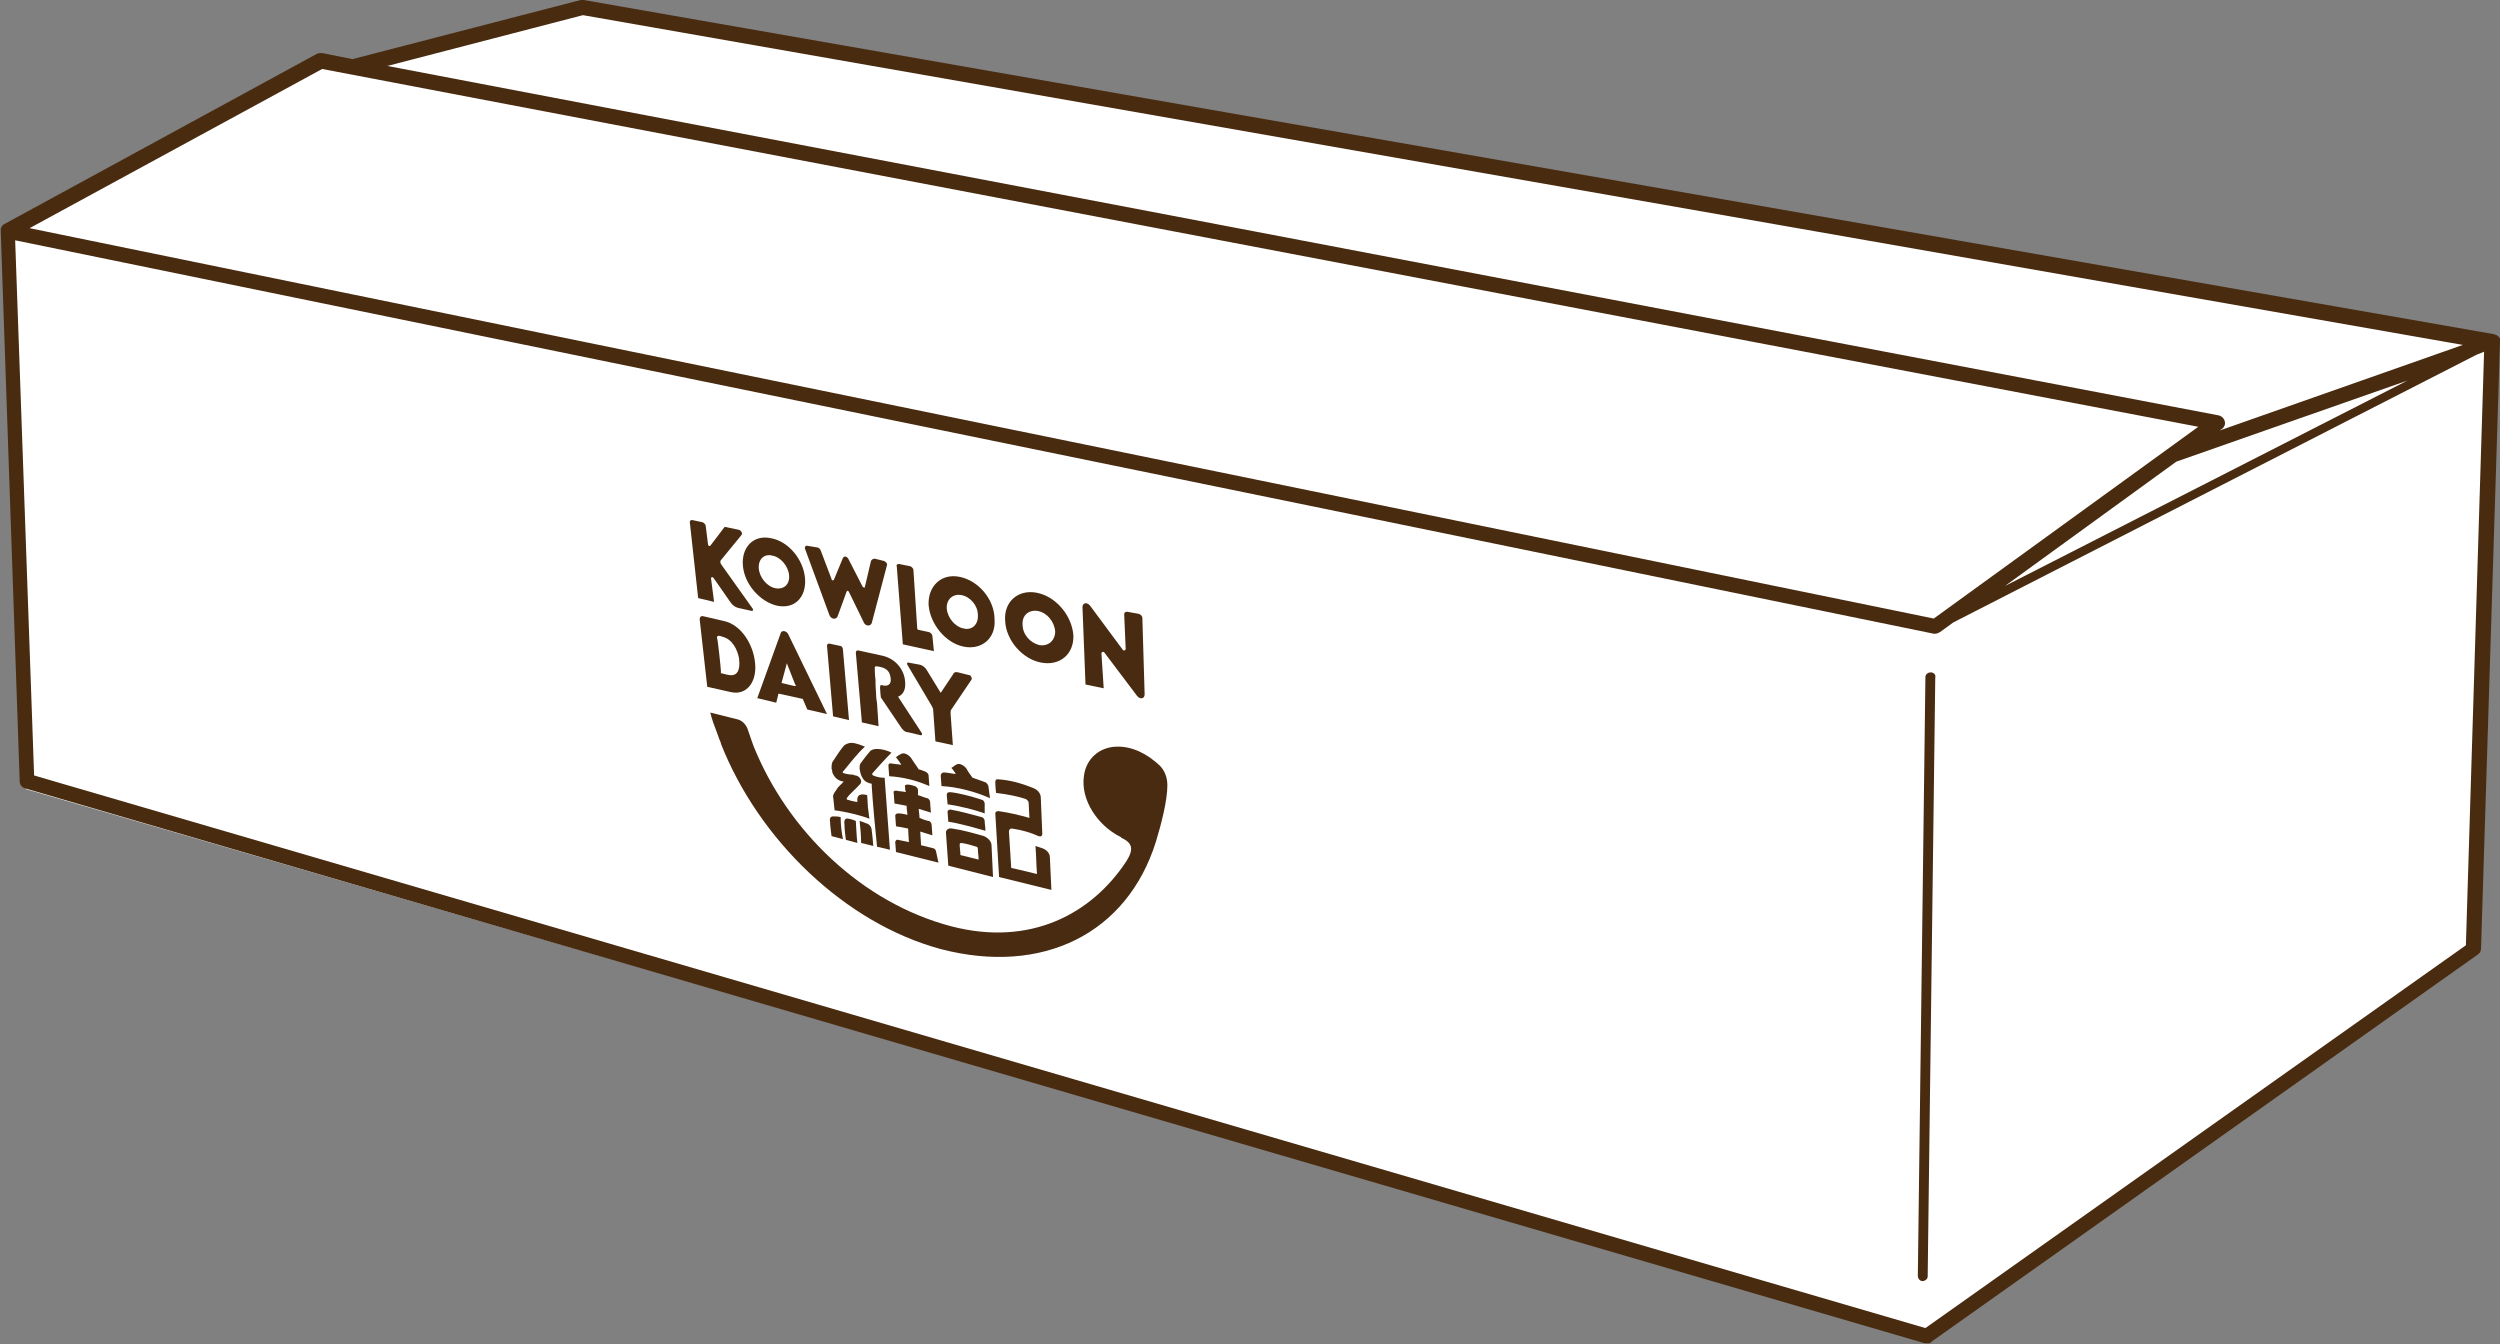
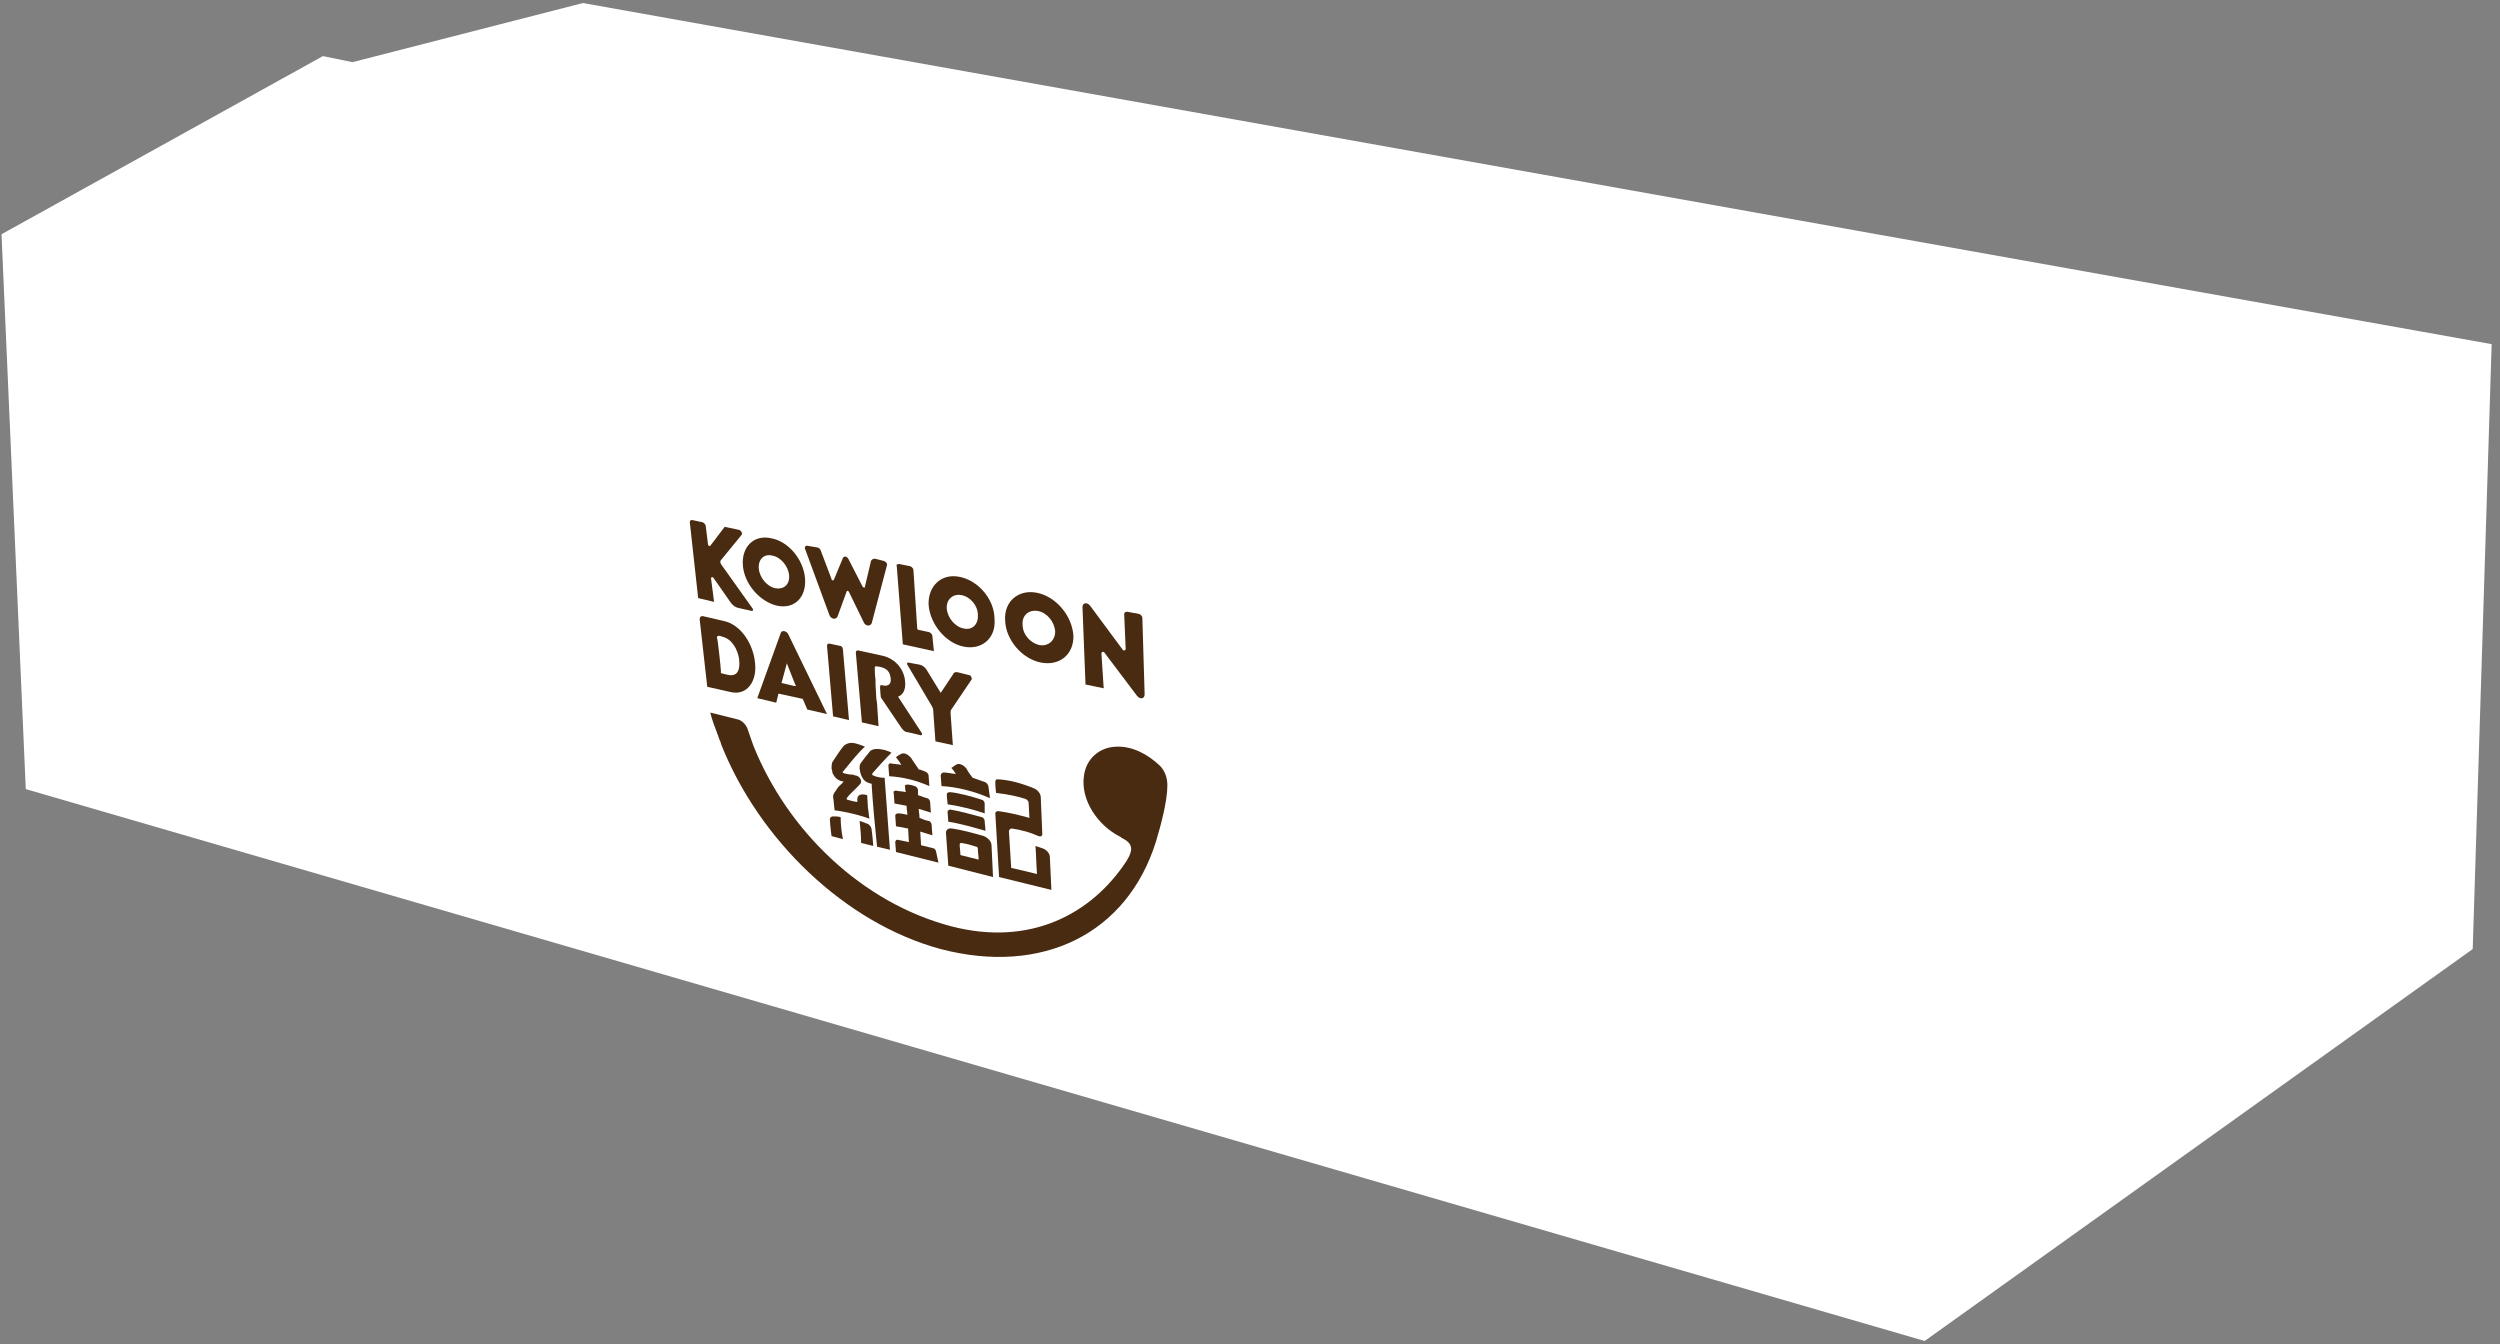
<svg xmlns="http://www.w3.org/2000/svg" version="1.1" id="Layer_1" x="0px" y="0px" width="329.8px" height="177.3px" viewBox="0 0 329.8 177.3" enable-background="new 0 0 329.8 177.3" xml:space="preserve">
  <rect x="0" y="0" width="329.8" height="177.3" fill="#808080" stroke="none" />
  <g>
    <polygon fill="#FFFFFF" points="3.4,104.1 0.2,30.9 42.6,7.4 46.5,8.2 76.9,0.4 328.7,45.4 326.2,125.2 253.9,176.9  " />
-     <path fill="#492B10" d="M329.8,45.1C329.8,45.1,329.8,45.1,329.8,45.1c0-0.1,0-0.2,0-0.3c0,0,0-0.1,0-0.1c0-0.1-0.1-0.2-0.2-0.3   c0,0,0,0,0,0c-0.1-0.1-0.2-0.1-0.2-0.2c0,0-0.1,0-0.1,0c-0.1,0-0.1,0-0.2-0.1L77,0c-0.1,0-0.3,0-0.4,0L46.5,7.8l-4-0.8   c-0.2,0-0.5,0-0.7,0.1L0.5,29.6c-0.1,0.1-0.2,0.1-0.2,0.2c0,0,0,0,0,0c-0.1,0.1-0.1,0.2-0.2,0.3c0,0,0,0.1,0,0.1c0,0.1,0,0.2,0,0.3   c0,0,0,0,0,0.1l2.5,72.5c0,0.4,0.3,0.8,0.7,0.9l250.6,73.2c0.1,0,0.2,0,0.3,0c0,0,0,0,0,0c0.1,0,0.2,0,0.3,0c0.1,0,0.1,0,0.2-0.1   c0,0,0.1,0,0.1-0.1l0,0l0,0l72.1-51.1c0.3-0.2,0.4-0.5,0.4-0.8L329.8,45.1C329.8,45.2,329.8,45.2,329.8,45.1z M76.9,2l248,43.5   l-32.1,11.3l0.3-0.2c0.3-0.2,0.5-0.6,0.4-1s-0.4-0.7-0.8-0.8L51.1,8.7L76.9,2z M317.6,50.2l-53.1,27.1l22.6-16.4L317.6,50.2z    M42.5,9.1L290,56.3l-34.9,25.3L3.9,30.1L42.5,9.1z M325.3,124.7l-71.3,50.5L4.5,102.3L2,31.7l253.1,51.9c0.1,0,0.1,0,0.2,0   c0.2,0,0.4-0.1,0.6-0.2l1.8-1.3l69-35.3l1-0.4L325.3,124.7z M254.7,88.7c-0.4,0-0.7,0.3-0.7,0.6l-1,79c0,0.4,0.3,0.7,0.6,0.7   c0.4,0,0.7-0.3,0.7-0.6l1-79C255.4,89,255.1,88.7,254.7,88.7z" />
    <g>
      <g>
        <g>
          <path fill="#492B11" d="M95.4,81.9l-2.6-0.6c-0.3-0.1-0.5,0.1-0.5,0.4l1,8.9l3.1,0.7c2.2,0.5,3.5-1.5,3.2-3.9      C99.4,85.2,97.9,82.4,95.4,81.9z M95.9,89l-0.8-0.2c0,0,0,0,0-0.3c0-0.3-0.4-4.1-0.5-4.3s0.1-0.4,0.4-0.3c0.1,0,0.3,0.1,0.3,0.1      c1.3,0.3,2,1.7,2.2,2.9C97.7,88.7,97.1,89.3,95.9,89z" />
          <path fill="#492B11" d="M118.5,91.9c0.7-0.3,1-1,0.9-2c-0.1-1.5-1.2-3-3-3.4l-3.2-0.7c-0.2,0-0.3,0.1-0.3,0.3l0.8,9.2l2.2,0.5      l-0.2-3l-0.1-0.7l-0.1-1.8c0,0,0-0.3,0-0.6c-0.1-0.6-0.1-1.5-0.1-1.6c0-0.1,0-0.2,0.2-0.2s0.6,0.1,0.6,0.1      c0.8,0.2,1.2,0.6,1.3,1.5c0.1,0.8-0.4,1.1-1.1,0.9c-0.3-0.1-0.3,0.1-0.3,0.4s0.1,1.2,0.1,1.2l2.7,4c0.2,0.3,0.5,0.6,0.9,0.6      l1.7,0.4c0.1,0,0.2-0.1,0.1-0.3l-3.2-4.9C118.1,92,118.3,92,118.5,91.9z" />
          <path fill="#492B11" d="M128,89.1l-1.6-0.4c-0.3-0.1-0.6,0-0.7,0.3l-1.6,2.4l-1.9-3.1c-0.2-0.3-0.5-0.5-0.8-0.6l-1.6-0.3      c-0.1,0-0.2,0.1-0.1,0.3l3.2,5.4c0.1,0.2,0.2,0.4,0.2,0.5l0.3,4.2l2.3,0.5l-0.3-4.2c0-0.2,0-0.4,0.1-0.5l2.7-4      C128.2,89.4,128.1,89.2,128,89.1z" />
          <path fill="#492B11" d="M110.8,85.2l-1.4-0.3c-0.2,0-0.3,0.1-0.3,0.3l0.8,9.3L112,95l-0.8-9.3C111.2,85.4,111,85.2,110.8,85.2z" />
          <path fill="#492B11" d="M104,83.7c-0.2-0.5-0.9-0.6-1-0.2l-3.1,8.6l2.5,0.6l0.3-1.2l0,0l3.2,0.7l0.6,1.4l2.6,0.6L104,83.7z       M104.8,90.5l-1.7-0.4l0.7-2.6l1.1,2.8C105.1,90.4,105,90.5,104.8,90.5z" />
        </g>
        <g>
          <path fill="#492B11" d="M93.8,76.3c0-0.2,0.2-0.2,0.3-0.1l2.3,3.3c0.3,0.4,0.6,0.6,1,0.7l1.8,0.4c0.1,0,0.2-0.1,0.1-0.3      l-4.2-5.9c-0.1-0.2-0.1-0.4,0-0.5l2.7-3.3c0.2-0.2,0-0.6-0.3-0.7l-1.9-0.4l-1.9,2.5c-0.1,0.1-0.3,0-0.3-0.2l-0.3-2.4      c0-0.2-0.2-0.4-0.4-0.5l-1.4-0.3c-0.2,0-0.3,0.1-0.3,0.3l1.1,10l2.1,0.5L93.8,76.3z" />
          <path fill="#492B11" d="M123,83.9c0-0.2-0.2-0.4-0.4-0.5l-1.4-0.3c-0.1,0-0.2-0.1-0.2-0.2l-0.5-7.7c0-0.2-0.2-0.4-0.4-0.5      l-1.5-0.3c-0.2,0-0.4,0.1-0.3,0.3l0.8,10.3l4.1,0.9L123,83.9z" />
          <path fill="#492B11" d="M145.3,86.2c0-0.2,0.3-0.3,0.4-0.1l4.3,5.7c0.4,0.5,1,0.4,1-0.2l-0.3-10.1c0-0.2-0.2-0.4-0.4-0.5      l-1.6-0.3c-0.2,0-0.4,0.1-0.4,0.3l0.2,4.6c0,0.2-0.3,0.3-0.4,0.1l-4.3-5.8c-0.4-0.5-1-0.4-1,0.2l0.4,10.2l2.4,0.5L145.3,86.2z" />
          <path fill="#492B11" d="M101.7,71c-2.3-0.5-3.9,1.2-3.7,3.6c0.2,2.5,2.3,4.8,4.5,5.3c2.3,0.5,3.9-1.1,3.7-3.6      C106,73.8,104,71.4,101.7,71z M102.3,77.6c-1.1-0.2-2.1-1.4-2.2-2.6c-0.1-1.2,0.7-2,1.8-1.7c1.1,0.2,2.1,1.4,2.2,2.6      C104.2,77.1,103.4,77.8,102.3,77.6z" />
          <path fill="#492B11" d="M126.6,76.1c-2.4-0.5-4.2,1.2-4.1,3.7c0.2,2.5,2.2,5,4.6,5.5c2.4,0.5,4.3-1.1,4.1-3.6      C131.2,79.1,129.1,76.6,126.6,76.1z M127.1,82.9c-1.1-0.2-2.1-1.4-2.2-2.6c-0.1-1.2,0.8-2,1.9-1.8c1.2,0.2,2.2,1.4,2.2,2.6      C129.1,82.4,128.2,83.2,127.1,82.9z" />
          <path fill="#492B11" d="M136.8,78.2c-2.5-0.5-4.4,1.2-4.2,3.7c0.1,2.5,2.2,5,4.7,5.5c2.5,0.5,4.4-1.1,4.3-3.6      C141.4,81.2,139.3,78.7,136.8,78.2z M137.1,85.1c-1.2-0.3-2.2-1.4-2.2-2.7c-0.1-1.2,0.8-2,2-1.8c1.2,0.2,2.2,1.4,2.3,2.7      C139.2,84.5,138.3,85.3,137.1,85.1z" />
          <path fill="#492B11" d="M109.4,81.1c0.2,0.6,0.9,0.7,1.1,0.2l1.2-3.3c0.1-0.1,0.2-0.1,0.3,0.1l1.9,3.9c0.2,0.6,0.9,0.7,1.1,0.2      l2-7.6c0.1-0.2-0.1-0.5-0.4-0.6l-1.2-0.3c-0.2,0-0.4,0.1-0.5,0.3l-0.8,3.4c0,0.2-0.2,0.1-0.3,0l-1.9-3.7      c-0.2-0.3-0.5-0.4-0.7-0.1l-1.2,2.9c-0.1,0.1-0.3,0.1-0.3-0.1l-1.4-3.7c-0.1-0.3-0.3-0.5-0.6-0.5l-1.2-0.2      c-0.2-0.1-0.4,0.2-0.3,0.4L109.4,81.1z" />
        </g>
      </g>
      <g>
        <path fill="#492B11" d="M130.4,103.8c0-0.2-0.2-0.5-0.4-0.6c-0.5-0.2-1.2-0.4-1.7-0.6c-0.3-0.4-0.6-0.8-0.8-1.2     c-0.4-0.5-1-0.8-1.4-0.5c-0.2,0.1-0.4,0.3-0.6,0.4c0.2,0.2,0.4,0.5,0.6,0.8c-0.3,0-1.2-0.2-1.6-0.2c-0.2,0-0.4,0.2-0.4,0.4     l0.1,1.4c2,0.1,4.4,0.7,6.4,1.6L130.4,103.8z" />
        <path fill="#492B11" d="M131,115.7l-0.2-4.2c0-0.5-0.5-1-1-1.2c-1.4-0.4-2.8-0.8-4.2-1c-0.5-0.1-0.9,0.2-0.8,0.7     c0.1,1.4,0.2,2.8,0.3,4.2L131,115.7z M126.8,111.2c0.7,0.1,1.4,0.3,2,0.5c0.1,0,0.2,0.1,0.2,0.3c0,0.4,0.1,1,0.1,1.4     c-0.8-0.2-1.6-0.4-2.4-0.6c0-0.4-0.1-1-0.1-1.4C126.6,111.3,126.7,111.2,126.8,111.2z" />
        <path fill="#492B11" d="M138.5,113.1c0-0.5-0.4-1-1-1.2c-0.3-0.1-0.6-0.2-0.9-0.3c0.1,1.2,0.1,2.4,0.2,3.7     c-0.9-0.2-2.4-0.6-3.4-0.8c-0.1-1.6-0.2-3.2-0.3-4.8c0-0.2,0.1-0.4,0.4-0.4c1.3,0.2,2.4,0.5,3.5,1c0.3,0.1,0.5,0,0.5-0.3     l-0.2-4.8c0-0.5-0.4-1-0.9-1.2c-1.7-0.7-3.2-1.1-4.8-1.2c-0.2,0-0.3,0.1-0.3,0.4c0,0.5,0.1,1.4,0.1,1.4c1.7,0.2,3,0.5,3.9,0.8     c0.2,0.1,0.4,0.3,0.4,0.5l0.1,2c-1.4-0.4-2.7-0.7-4.1-0.9c-0.2,0-0.4,0.1-0.4,0.3l0.5,8.4l6.9,1.7L138.5,113.1z" />
        <path fill="#492B11" d="M129.9,106c0-0.2-0.2-0.5-0.4-0.5c-1.2-0.4-3-0.9-4.2-1c-0.2,0-0.4,0.1-0.4,0.3c0,0.5,0.1,0.9,0.1,1.3     c1.4,0.2,3.5,0.7,4.9,1.2L129.9,106z" />
        <path fill="#492B11" d="M125.4,106.8c-0.2,0-0.4,0.1-0.4,0.3l0.1,1.3c1.4,0.2,3.5,0.8,4.9,1.2c0-0.5-0.1-0.9-0.1-1.3     c0-0.2-0.2-0.5-0.4-0.5C128.4,107.5,126.6,107,125.4,106.8z" />
        <path fill="#492B11" d="M118.2,99.9c0.2,0.3,0.5,0.6,0.7,1c-0.4-0.1-1-0.1-1.4-0.2c-0.2,0-0.3,0.1-0.3,0.3l0.1,1.4     c1.7,0.1,3.5,0.5,5.3,1.3l-0.1-1.4c0-0.2-0.2-0.4-0.4-0.5c-0.3-0.1-0.7-0.3-0.9-0.3c-0.3-0.5-0.7-1-1-1.5c-0.4-0.5-1-0.8-1.4-0.5     C118.6,99.6,118.4,99.7,118.2,99.9z" />
        <path fill="#492B11" d="M110.9,107.8c-0.3-0.1-0.7-0.1-1-0.1c-0.3,0-0.5,0.2-0.4,0.7c0,0.5,0.2,1.9,0.2,1.9l1.5,0.4     C111,109.7,110.9,108.7,110.9,107.8z" />
        <path fill="#492B11" d="M115,109.6c0-0.5-0.3-0.8-0.5-0.9c-0.3-0.1-0.7-0.3-1.1-0.4c0.1,0.9,0.2,2,0.2,2.9l1.6,0.4     C115.2,111.6,115.1,110.2,115,109.6z" />
-         <path fill="#492B11" d="M111.9,108c-0.3-0.1-0.6,0.1-0.5,0.7c0,0.5,0.1,1.6,0.2,2.1l1.5,0.4c-0.1-0.8-0.2-2.9-0.2-2.9     S112.2,108,111.9,108z" />
        <path fill="#492B11" d="M123.5,112.4c0-0.2-0.2-0.5-0.4-0.5c-0.4-0.1-1.2-0.3-1.6-0.4c0-0.5-0.1-1.4-0.1-1.8     c0.6,0.2,1,0.3,1.6,0.5l-0.1-1.4c0-0.2-0.2-0.5-0.4-0.5c-0.5-0.1-0.7-0.2-1.2-0.4c0-0.5-0.1-0.8-0.1-1.2c0.6,0.2,1,0.3,1.6,0.5     l-0.1-1.4c0-0.2-0.2-0.5-0.4-0.5c-0.4-0.1-0.8-0.3-1.2-0.4c0-0.3,0-0.4,0-0.7c0-0.2-0.2-0.4-0.4-0.5c-0.3-0.1-0.7-0.2-1-0.2     c-0.2,0-0.4,0.1-0.3,0.3c0,0.3,0,0.4,0.1,0.7c-0.3-0.1-0.9-0.1-1.3-0.2c-0.2,0-0.4,0.1-0.3,0.3l0.1,1.4c0.5,0.1,1.1,0.2,1.6,0.3     c0,0.5,0.1,0.8,0.1,1.2c-0.3-0.1-0.9-0.2-1.2-0.2c-0.2,0-0.4,0.1-0.4,0.3l0.1,1.4c0.5,0.1,1.1,0.2,1.6,0.3c0,0.5,0.1,1.4,0.1,1.8     c-0.3-0.1-1-0.2-1.4-0.3c-0.2-0.1-0.4,0.1-0.4,0.3l0.1,1.3l5.6,1.4L123.5,112.4z" />
        <path fill="#492B11" d="M117.6,99.3c-0.5-0.3-1.3-0.5-1.9-0.5c-0.4,0-0.8,0.1-1,0.4c-0.5,0.6-0.5,0.6-1.1,1.4     c-0.2,0.2-0.2,0.5-0.2,0.8c0.1,0.8,0.3,1.1,0.5,1.4s0.6,0.5,1.1,0.6c0,0.1,0,0.2,0,0.3c0.1,1.8,0.5,6.2,0.7,8l1.7,0.4     c-0.2-2.6-0.7-9.5-0.7-9.5l0,0l0,0l0,0c0,0-0.1,0-0.2,0c-0.3,0-0.9-0.1-1.3-0.3c-0.1,0-0.2-0.2-0.1-0.3     C115.9,101.1,116.7,100.2,117.6,99.3z" />
        <path fill="#492B11" d="M114.5,106.6L114.5,106.6l-0.1-1.7c0,0-1.4-0.5-1.3,0.7l0,0.2c0,0-0.7-0.1-1.3-0.3     c-0.1,0-0.1-0.1-0.1-0.2c0.5-0.7,1.2-1.2,1.8-1.9c0.3-0.4-0.1-1-0.6-1.1c-0.1,0-0.2,0-0.3-0.1l0,0c0,0-0.7,0-1.3-0.2     c-0.1,0-0.2-0.2-0.1-0.2c1-1.2,1.9-2.4,2.9-3.3c-0.5-0.2-1.2-0.5-1.8-0.5c-0.4,0-0.8,0.2-1,0.4c-0.5,0.6-1,1.4-1.4,2     c-0.2,0.2-0.2,0.7-0.2,1c0.1,0.3,0.1,0.3,0.1,0.5c0.1,0.2,0.4,1.1,1.5,1.2c-0.2,0.3-0.7,0.6-0.9,1c-0.2,0.3-0.5,0.6-0.5,1     c0.1,0.6,0.1,1.1,0.2,1.8c0.3,0,2.7,0.4,4.6,1.1C114.6,107.5,114.6,107.1,114.5,106.6z" />
      </g>
      <path fill="#492B11" d="M153,101c-1.6-1.5-3.6-2.6-5.8-2.5c-2.2,0.1-3.9,1.6-4.2,3.8c-0.5,3.2,1.8,6.6,4.8,8.1c0,0,0.1,0,0.1,0.1    c1.5,0.7,1.7,1.5,0.7,3.1c-4.6,7-12.7,11.3-23.1,8.6c-11.8-3.1-21.6-12.6-26.1-23.8c-0.1-0.3-0.4-1.1-0.8-2.3c0,0-0.4-1-1.3-1.2    L93.7,94c0.2,0.9,0.6,1.9,0.9,2.7c0,0,0,0,0,0c0.2,0.6,0.4,1.1,0.5,1.3c0,0,0,0,0,0c0,0.1,0,0.1,0,0.1h0c5,12.7,16.4,23.7,29,27.1    c13.4,3.5,24.6-2,28.4-14.2c0.7-2.3,1.5-5.4,1.5-7.4C154,102.5,153.6,101.6,153,101z" />
    </g>
  </g>
</svg>